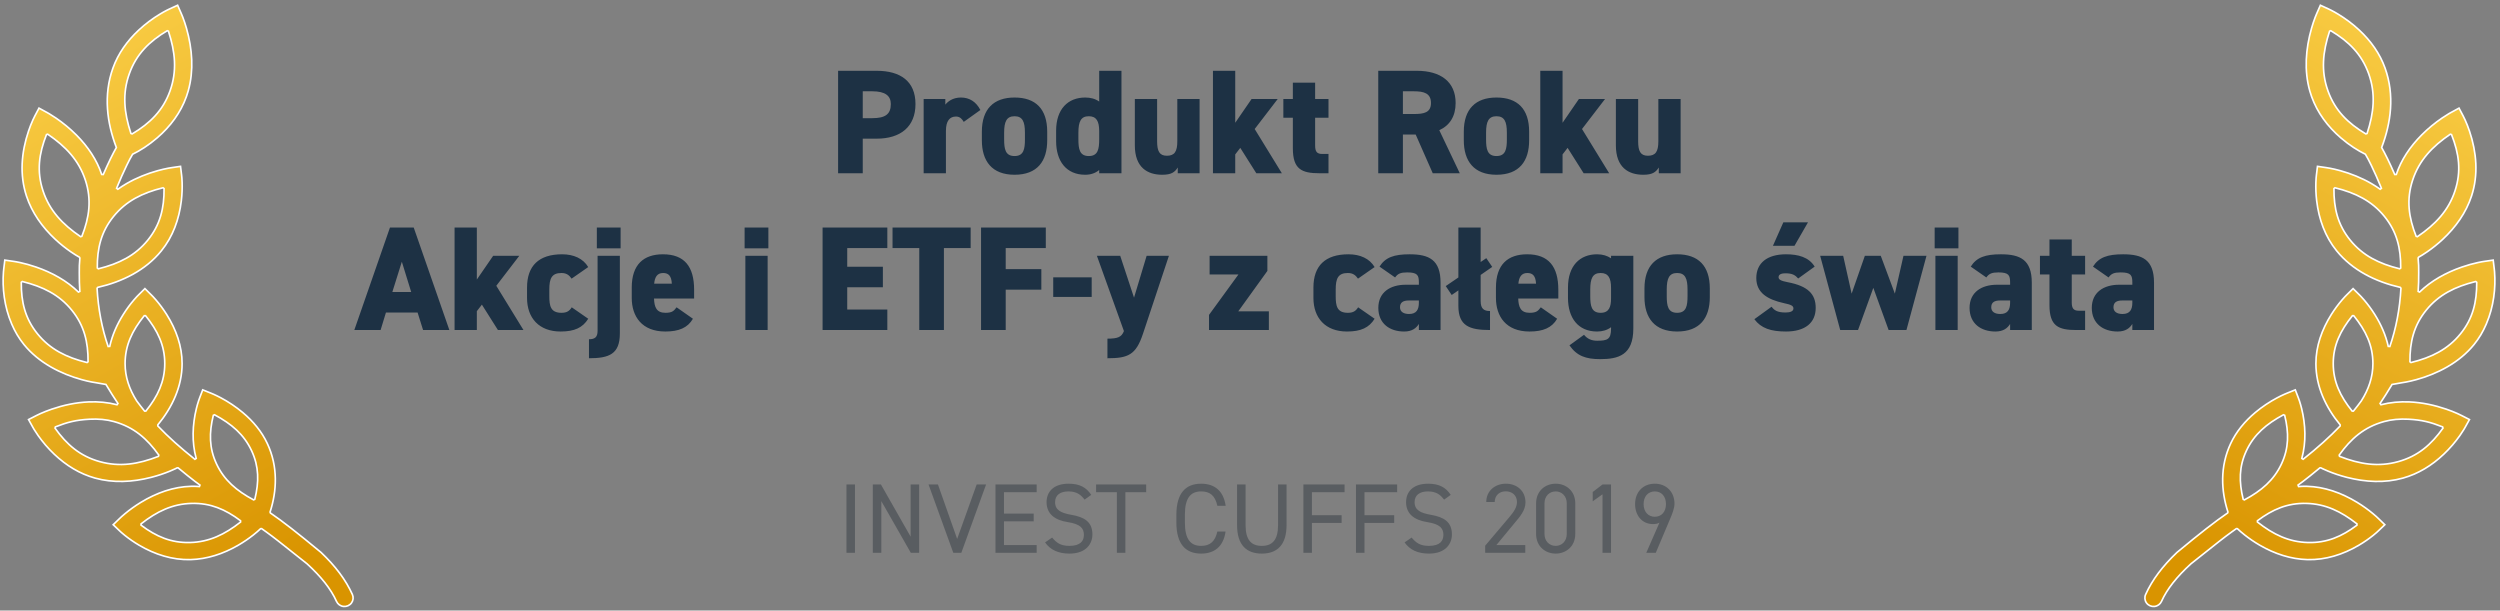
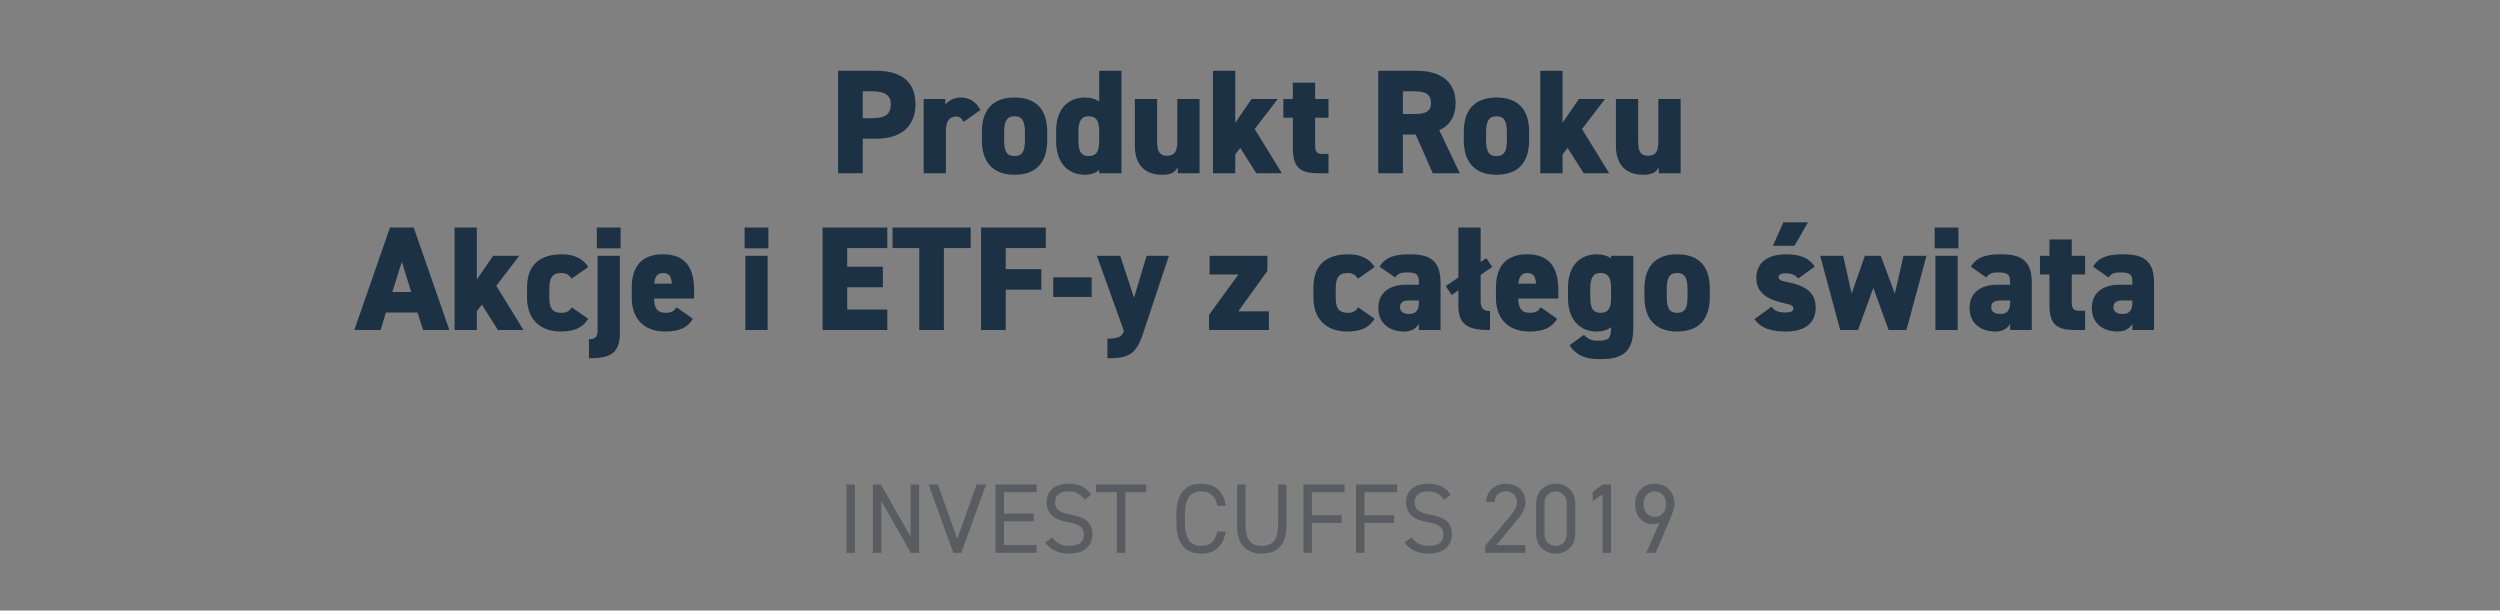
<svg xmlns="http://www.w3.org/2000/svg" width="303px" height="74px" viewBox="0 0 303 74" version="1.1">
  <rect x="0" y="0" width="303" height="74" fill="#808080" stroke="none" />
  <title>Produkt Roku 2019 Akcje i ETF-y z całego świata</title>
  <desc>Created with Sketch.</desc>
  <defs>
    <linearGradient x1="33.577%" y1="2.82759927e-14%" x2="66.472%" y2="98.447%" id="linearGradient-1">
      <stop stop-color="#F9CC44" offset="0%" />
      <stop stop-color="#D99400" offset="100%" />
    </linearGradient>
  </defs>
  <g id="new" stroke="none" stroke-width="1" fill="none" fill-rule="evenodd">
    <g id="Produkt-Roku-2019-Akcje-i-ETF-y-z-całego-świata" transform="translate(0, -1)" fill-rule="nonzero">
      <g id="award_highestrated-copy-12" fill="url(#linearGradient-1)" stroke="#FFFFFF" stroke-width="0.2">
        <g id="Laur-Copy">
          <g id="icons8-laurel_wreath">
            <g id="laur-gold-left" transform="translate(0.141, 0.756)">
-               <path d="M21.386,0.879 L20.406,1.33 C20.349,1.355 20.241,1.406 20.089,1.484 C19.834,1.614 19.55,1.771 19.245,1.956 C18.37,2.485 17.496,3.128 16.68,3.888 C15.263,5.209 14.176,6.741 13.549,8.491 C12.372,11.771 12.825,15.156 13.962,18.121 C13.544,18.861 13.014,19.923 12.372,21.396 L12.186,21.388 C11.594,19.619 10.525,18.023 9.114,16.605 C8.329,15.817 7.488,15.134 6.647,14.558 C6.353,14.357 6.08,14.183 5.835,14.038 C5.75,13.987 5.674,13.944 5.609,13.908 C5.573,13.888 5.573,13.888 5.549,13.875 C5.54,13.87 5.54,13.87 5.535,13.867 C5.532,13.866 5.532,13.866 5.531,13.865 C5.53,13.865 5.53,13.865 5.53,13.865 C5.53,13.865 5.53,13.865 5.53,13.865 L5.528,13.864 L4.585,13.349 L4.085,14.292 C4.038,14.379 3.954,14.545 3.846,14.783 C3.665,15.181 3.484,15.634 3.315,16.135 C2.441,18.725 2.224,21.442 3.069,24.008 C3.729,26.013 4.966,27.769 6.582,29.272 C7.179,29.826 7.796,30.315 8.409,30.741 C8.83,31.032 9.193,31.256 9.489,31.421 L9.54,31.518 C9.477,32.147 9.459,32.722 9.47,33.324 C9.464,34.126 9.486,34.803 9.535,35.565 L9.366,35.643 C7.956,34.275 6.18,33.284 4.228,32.61 C3.544,32.374 2.888,32.194 2.282,32.064 C1.919,31.985 1.654,31.941 1.509,31.923 L0.443,31.769 L0.314,32.827 C0.305,32.891 0.291,33.014 0.278,33.189 C0.128,35.12 0.361,37.38 1.284,39.531 C1.667,40.426 2.157,41.253 2.764,42.002 C3.637,43.078 4.733,43.975 6.002,44.706 C7.196,45.395 8.476,45.902 9.756,46.255 C10.204,46.379 10.62,46.475 10.993,46.546 C11.216,46.588 11.375,46.613 11.461,46.623 L12.699,46.84 C13.238,47.739 13.695,48.466 14.154,49.145 L14.046,49.298 C12.93,49.012 11.767,48.904 10.592,48.957 C9.055,49.026 7.541,49.35 6.115,49.84 C5.616,50.012 5.163,50.192 4.766,50.369 C4.528,50.476 4.362,50.557 4.275,50.604 L3.319,51.092 L3.836,52.023 C3.863,52.073 3.917,52.168 3.998,52.302 C4.134,52.525 4.297,52.774 4.487,53.043 C5.03,53.81 5.68,54.578 6.436,55.295 C7.876,56.66 9.525,57.674 11.381,58.19 C13.555,58.794 15.881,58.695 18.205,58.094 C19.023,57.883 19.782,57.623 20.465,57.341 C20.706,57.242 20.92,57.147 21.106,57.059 C21.219,57.005 21.296,56.966 21.343,56.942 L21.453,56.953 C22.382,57.722 22.913,58.15 23.499,58.595 C23.59,58.664 23.666,58.72 23.829,58.838 C23.965,58.937 24.022,58.978 24.096,59.034 L24.029,59.213 C23.67,59.187 23.343,59.176 23.025,59.185 C20.902,59.241 18.841,59.965 16.919,61.138 C16.217,61.566 15.584,62.026 15.03,62.485 C14.698,62.76 14.467,62.973 14.345,63.096 L13.577,63.84 L14.353,64.579 C14.462,64.687 14.673,64.877 14.978,65.122 C15.487,65.532 16.072,65.942 16.722,66.324 C18.659,67.463 20.761,68.124 22.948,68.068 C24.973,68.014 26.921,67.373 28.735,66.322 C29.4,65.936 30.01,65.516 30.559,65.083 C30.931,64.79 31.223,64.533 31.441,64.323 L31.568,64.313 C31.752,64.443 31.92,64.562 32.081,64.678 C32.157,64.733 32.157,64.733 32.232,64.788 C33.105,65.423 33.53,65.757 37.067,68.571 C38.779,70.135 39.958,71.613 40.645,73.135 C40.797,73.473 41.121,73.706 41.495,73.745 C41.869,73.784 42.236,73.624 42.457,73.324 C42.678,73.024 42.72,72.632 42.567,72.294 C41.763,70.511 40.508,68.857 38.767,67.197 C35.831,64.766 34.182,63.482 32.63,62.416 L32.591,62.303 C33.424,59.738 33.57,56.792 32.258,53.997 C31.589,52.568 30.562,51.317 29.274,50.238 C28.432,49.532 27.53,48.941 26.628,48.461 C26.313,48.293 26.02,48.151 25.757,48.035 C25.6,47.965 25.488,47.919 25.427,47.896 L24.429,47.494 L24.046,48.491 C24.022,48.55 23.98,48.664 23.926,48.829 C23.835,49.104 23.744,49.419 23.658,49.768 C23.183,51.723 23.094,53.806 23.636,55.806 L23.477,55.91 C21.719,54.508 20.269,53.214 18.989,51.873 L18.984,51.741 C20.743,49.601 21.93,47.08 21.93,44.31 C21.93,42.221 21.225,40.207 20.05,38.343 C19.638,37.69 19.196,37.103 18.755,36.59 C18.491,36.283 18.286,36.07 18.168,35.958 L17.424,35.222 L16.679,35.959 C16.563,36.07 16.358,36.284 16.094,36.591 C15.654,37.105 15.213,37.694 14.802,38.348 C14.035,39.567 13.461,40.869 13.159,42.228 L12.966,42.239 C12.214,40.047 11.761,37.705 11.623,35.178 L11.701,35.075 C14.661,34.402 17.495,33.011 19.418,30.64 C20.809,28.923 21.567,26.835 21.836,24.58 C21.93,23.79 21.956,23.036 21.933,22.344 C21.918,21.929 21.891,21.628 21.868,21.464 L21.739,20.407 L20.671,20.561 C20.587,20.572 20.428,20.597 20.205,20.64 C19.832,20.711 19.416,20.807 18.969,20.932 C17.689,21.287 16.409,21.796 15.215,22.486 C14.842,22.702 14.483,22.933 14.138,23.18 L13.987,23.061 C14.403,22.041 14.816,21.115 15.214,20.292 C15.486,19.731 15.718,19.285 15.93,18.939 C16.818,18.507 17.862,17.855 18.919,16.943 C20.512,15.568 21.749,13.91 22.451,11.951 C22.533,11.723 22.607,11.492 22.673,11.258 C23.362,8.809 23.179,6.185 22.458,3.665 C22.317,3.175 22.167,2.731 22.017,2.34 C21.927,2.106 21.858,1.942 21.817,1.856 L21.386,0.879 Z M20.272,4.021 C21.107,6.554 21.329,8.857 20.467,11.262 C19.614,13.64 18.05,15.181 15.874,16.476 L15.728,16.421 C14.893,13.888 14.671,11.585 15.533,9.18 C16.386,6.802 17.95,5.262 20.126,3.966 L20.272,4.021 Z M5.641,16.509 C7.843,18.006 9.415,19.677 10.203,22.071 C10.982,24.438 10.696,26.57 9.78,28.885 L9.631,28.931 C7.43,27.434 5.858,25.763 5.07,23.369 C4.29,21.001 4.576,18.869 5.492,16.555 L5.641,16.509 Z M19.744,23.098 C19.761,25.485 19.279,27.487 17.774,29.346 C16.249,31.227 14.275,32.204 11.774,32.824 L11.65,32.728 C11.632,30.339 12.115,28.336 13.622,26.477 C15.147,24.596 17.117,23.622 19.62,23.001 L19.744,23.098 Z M2.562,34.363 C5.065,34.984 7.035,35.959 8.56,37.839 C10.067,39.698 10.549,41.701 10.532,44.089 L10.408,44.185 C7.907,43.566 5.933,42.588 4.408,40.707 C2.902,38.849 2.42,36.847 2.438,34.459 L2.562,34.363 Z M17.502,38.505 C18.971,40.322 19.827,42.103 19.827,44.31 C19.827,46.497 18.985,48.268 17.538,50.067 L17.383,50.068 C17.048,49.659 16.731,49.25 16.427,48.835 C15.533,47.423 15.021,45.944 15.021,44.31 C15.021,42.103 15.878,40.322 17.346,38.505 L17.502,38.505 Z M25.858,50.513 C27.932,51.622 29.43,52.904 30.35,54.866 C31.258,56.801 31.261,58.649 30.741,60.766 L30.597,60.831 C28.524,59.722 27.026,58.44 26.105,56.478 C25.197,54.543 25.195,52.695 25.714,50.578 L25.858,50.513 Z M10.712,51.054 C11.766,50.997 12.764,51.086 13.684,51.342 C16.072,52.006 17.686,53.399 19.109,55.403 L19.064,55.554 C16.612,56.513 14.368,56.866 11.952,56.194 C9.565,55.53 7.951,54.137 6.527,52.133 L6.572,51.982 C8.039,51.408 9.069,51.143 10.712,51.054 Z M23.08,61.257 C25.363,61.197 27.173,61.974 29.015,63.356 L29.017,63.515 C27.084,65.032 25.204,65.937 22.892,65.997 C20.609,66.057 18.799,65.279 16.955,63.896 L16.953,63.737 C18.881,62.224 20.766,61.318 23.08,61.257 Z" id="Shape" />
-             </g>
+               </g>
          </g>
          <g id="icons8-laurel_wreath-copy-4" transform="translate(281.258, 37.5) scale(-1, 1) translate(-281.258, -37.5) translate(259.758, 0)">
            <g id="laur-gold-right" transform="translate(0.141, 0.756)">
-               <path d="M21.386,0.879 L20.406,1.33 C20.349,1.355 20.241,1.406 20.089,1.484 C19.834,1.614 19.55,1.771 19.245,1.956 C18.37,2.485 17.496,3.128 16.68,3.888 C15.263,5.209 14.176,6.741 13.549,8.491 C12.372,11.771 12.825,15.156 13.962,18.121 C13.544,18.861 13.014,19.923 12.372,21.396 L12.186,21.388 C11.594,19.619 10.525,18.023 9.114,16.605 C8.329,15.817 7.488,15.134 6.647,14.558 C6.353,14.357 6.08,14.183 5.835,14.038 C5.75,13.987 5.674,13.944 5.609,13.908 C5.573,13.888 5.573,13.888 5.549,13.875 C5.54,13.87 5.54,13.87 5.535,13.867 C5.532,13.866 5.532,13.866 5.531,13.865 C5.53,13.865 5.53,13.865 5.53,13.865 C5.53,13.865 5.53,13.865 5.53,13.865 L5.528,13.864 L4.585,13.349 L4.085,14.292 C4.038,14.379 3.954,14.545 3.846,14.783 C3.665,15.181 3.484,15.634 3.315,16.135 C2.441,18.725 2.224,21.442 3.069,24.008 C3.729,26.013 4.966,27.769 6.582,29.272 C7.179,29.826 7.796,30.315 8.409,30.741 C8.83,31.032 9.193,31.256 9.489,31.421 L9.54,31.518 C9.477,32.147 9.459,32.722 9.47,33.324 C9.464,34.126 9.486,34.803 9.535,35.565 L9.366,35.643 C7.956,34.275 6.18,33.284 4.228,32.61 C3.544,32.374 2.888,32.194 2.282,32.064 C1.919,31.985 1.654,31.941 1.509,31.923 L0.443,31.769 L0.314,32.827 C0.305,32.891 0.291,33.014 0.278,33.189 C0.128,35.12 0.361,37.38 1.284,39.531 C1.667,40.426 2.157,41.253 2.764,42.002 C3.637,43.078 4.733,43.975 6.002,44.706 C7.196,45.395 8.476,45.902 9.756,46.255 C10.204,46.379 10.62,46.475 10.993,46.546 C11.216,46.588 11.375,46.613 11.461,46.623 L12.699,46.84 C13.238,47.739 13.695,48.466 14.154,49.145 L14.046,49.298 C12.93,49.012 11.767,48.904 10.592,48.957 C9.055,49.026 7.541,49.35 6.115,49.84 C5.616,50.012 5.163,50.192 4.766,50.369 C4.528,50.476 4.362,50.557 4.275,50.604 L3.319,51.092 L3.836,52.023 C3.863,52.073 3.917,52.168 3.998,52.302 C4.134,52.525 4.297,52.774 4.487,53.043 C5.03,53.81 5.68,54.578 6.436,55.295 C7.876,56.66 9.525,57.674 11.381,58.19 C13.555,58.794 15.881,58.695 18.205,58.094 C19.023,57.883 19.782,57.623 20.465,57.341 C20.706,57.242 20.92,57.147 21.106,57.059 C21.219,57.005 21.296,56.966 21.343,56.942 L21.453,56.953 C22.382,57.722 22.913,58.15 23.499,58.595 C23.59,58.664 23.666,58.72 23.829,58.838 C23.965,58.937 24.022,58.978 24.096,59.034 L24.029,59.213 C23.67,59.187 23.343,59.176 23.025,59.185 C20.902,59.241 18.841,59.965 16.919,61.138 C16.217,61.566 15.584,62.026 15.03,62.485 C14.698,62.76 14.467,62.973 14.345,63.096 L13.577,63.84 L14.353,64.579 C14.462,64.687 14.673,64.877 14.978,65.122 C15.487,65.532 16.072,65.942 16.722,66.324 C18.659,67.463 20.761,68.124 22.948,68.068 C24.973,68.014 26.921,67.373 28.735,66.322 C29.4,65.936 30.01,65.516 30.559,65.083 C30.931,64.79 31.223,64.533 31.441,64.323 L31.568,64.313 C31.752,64.443 31.92,64.562 32.081,64.678 C32.157,64.733 32.157,64.733 32.232,64.788 C33.105,65.423 33.53,65.757 37.067,68.571 C38.779,70.135 39.958,71.613 40.645,73.135 C40.797,73.473 41.121,73.706 41.495,73.745 C41.869,73.784 42.236,73.624 42.457,73.324 C42.678,73.024 42.72,72.632 42.567,72.294 C41.763,70.511 40.508,68.857 38.767,67.197 C35.831,64.766 34.182,63.482 32.63,62.416 L32.591,62.303 C33.424,59.738 33.57,56.792 32.258,53.997 C31.589,52.568 30.562,51.317 29.274,50.238 C28.432,49.532 27.53,48.941 26.628,48.461 C26.313,48.293 26.02,48.151 25.757,48.035 C25.6,47.965 25.488,47.919 25.427,47.896 L24.429,47.494 L24.046,48.491 C24.022,48.55 23.98,48.664 23.926,48.829 C23.835,49.104 23.744,49.419 23.658,49.768 C23.183,51.723 23.094,53.806 23.636,55.806 L23.477,55.91 C21.719,54.508 20.269,53.214 18.989,51.873 L18.984,51.741 C20.743,49.601 21.93,47.08 21.93,44.31 C21.93,42.221 21.225,40.207 20.05,38.343 C19.638,37.69 19.196,37.103 18.755,36.59 C18.491,36.283 18.286,36.07 18.168,35.958 L17.424,35.222 L16.679,35.959 C16.563,36.07 16.358,36.284 16.094,36.591 C15.654,37.105 15.213,37.694 14.802,38.348 C14.035,39.567 13.461,40.869 13.159,42.228 L12.966,42.239 C12.214,40.047 11.761,37.705 11.623,35.178 L11.701,35.075 C14.661,34.402 17.495,33.011 19.418,30.64 C20.809,28.923 21.567,26.835 21.836,24.58 C21.93,23.79 21.956,23.036 21.933,22.344 C21.918,21.929 21.891,21.628 21.868,21.464 L21.739,20.407 L20.671,20.561 C20.587,20.572 20.428,20.597 20.205,20.64 C19.832,20.711 19.416,20.807 18.969,20.932 C17.689,21.287 16.409,21.796 15.215,22.486 C14.842,22.702 14.483,22.933 14.138,23.18 L13.987,23.061 C14.403,22.041 14.816,21.115 15.214,20.292 C15.486,19.731 15.718,19.285 15.93,18.939 C16.818,18.507 17.862,17.855 18.919,16.943 C20.512,15.568 21.749,13.91 22.451,11.951 C22.533,11.723 22.607,11.492 22.673,11.258 C23.362,8.809 23.179,6.185 22.458,3.665 C22.317,3.175 22.167,2.731 22.017,2.34 C21.927,2.106 21.858,1.942 21.817,1.856 L21.386,0.879 Z M20.272,4.021 C21.107,6.554 21.329,8.857 20.467,11.262 C19.614,13.64 18.05,15.181 15.874,16.476 L15.728,16.421 C14.893,13.888 14.671,11.585 15.533,9.18 C16.386,6.802 17.95,5.262 20.126,3.966 L20.272,4.021 Z M5.641,16.509 C7.843,18.006 9.415,19.677 10.203,22.071 C10.982,24.438 10.696,26.57 9.78,28.885 L9.631,28.931 C7.43,27.434 5.858,25.763 5.07,23.369 C4.29,21.001 4.576,18.869 5.492,16.555 L5.641,16.509 Z M19.744,23.098 C19.761,25.485 19.279,27.487 17.774,29.346 C16.249,31.227 14.275,32.204 11.774,32.824 L11.65,32.728 C11.632,30.339 12.115,28.336 13.622,26.477 C15.147,24.596 17.117,23.622 19.62,23.001 L19.744,23.098 Z M2.562,34.363 C5.065,34.984 7.035,35.959 8.56,37.839 C10.067,39.698 10.549,41.701 10.532,44.089 L10.408,44.185 C7.907,43.566 5.933,42.588 4.408,40.707 C2.902,38.849 2.42,36.847 2.438,34.459 L2.562,34.363 Z M17.502,38.505 C18.971,40.322 19.827,42.103 19.827,44.31 C19.827,46.497 18.985,48.268 17.538,50.067 L17.383,50.068 C17.048,49.659 16.731,49.25 16.427,48.835 C15.533,47.423 15.021,45.944 15.021,44.31 C15.021,42.103 15.878,40.322 17.346,38.505 L17.502,38.505 Z M25.858,50.513 C27.932,51.622 29.43,52.904 30.35,54.866 C31.258,56.801 31.261,58.649 30.741,60.766 L30.597,60.831 C28.524,59.722 27.026,58.44 26.105,56.478 C25.197,54.543 25.195,52.695 25.714,50.578 L25.858,50.513 Z M10.712,51.054 C11.766,50.997 12.764,51.086 13.684,51.342 C16.072,52.006 17.686,53.399 19.109,55.403 L19.064,55.554 C16.612,56.513 14.368,56.866 11.952,56.194 C9.565,55.53 7.951,54.137 6.527,52.133 L6.572,51.982 C8.039,51.408 9.069,51.143 10.712,51.054 Z M23.08,61.257 C25.363,61.197 27.173,61.974 29.015,63.356 L29.017,63.515 C27.084,65.032 25.204,65.937 22.892,65.997 C20.609,66.057 18.799,65.279 16.955,63.896 L16.953,63.737 C18.881,62.224 20.766,61.318 23.08,61.257 Z" id="Shape" />
-             </g>
+               </g>
          </g>
        </g>
      </g>
      <path d="M106.258,17.806 L104.566,17.806 L104.566,22 L101.578,22 L101.578,9.58 L106.258,9.58 C109.12,9.58 110.956,10.84 110.956,13.612 C110.956,16.366 109.138,17.806 106.258,17.806 Z M104.566,15.322 L105.718,15.322 C107.284,15.322 107.968,14.854 107.968,13.612 C107.968,12.604 107.284,12.064 105.718,12.064 L104.566,12.064 L104.566,15.322 Z M118.822,14.332 L116.806,15.772 C116.644,15.502 116.392,15.124 115.87,15.124 C115.096,15.124 114.646,15.664 114.646,16.87 L114.646,22 L111.946,22 L111.946,13 L114.574,13 L114.574,13.684 C114.844,13.342 115.438,12.82 116.464,12.82 C117.49,12.82 118.3,13.324 118.822,14.332 Z M126.922,16.96 L126.922,18.004 C126.922,20.524 125.734,22.18 122.962,22.18 C120.226,22.18 119.002,20.524 119.002,18.004 L119.002,16.96 C119.002,14.206 120.442,12.82 122.962,12.82 C125.518,12.82 126.922,14.206 126.922,16.96 Z M122.962,19.912 C124.078,19.912 124.222,19.066 124.222,17.878 L124.222,17.086 C124.222,15.754 123.934,15.088 122.962,15.088 C121.99,15.088 121.702,15.754 121.702,17.086 L121.702,17.878 C121.702,19.066 121.846,19.912 122.962,19.912 Z M133.222,13.306 L133.222,9.58 L135.922,9.58 L135.922,22 L133.222,22 L133.222,21.604 C132.79,21.964 132.232,22.18 131.53,22.18 C129.226,22.18 128.002,20.524 128.002,18.112 L128.002,16.852 C128.002,14.206 129.442,12.82 131.53,12.82 C132.16,12.82 132.736,12.964 133.222,13.306 Z M131.962,19.912 C133.078,19.912 133.222,19.066 133.222,17.878 L133.222,16.888 C133.222,15.682 132.88,15.088 131.962,15.088 C130.99,15.088 130.702,15.754 130.702,17.086 L130.702,17.878 C130.702,19.066 130.846,19.912 131.962,19.912 Z M145.39,13 L145.39,22 L142.744,22 L142.744,21.298 C142.384,21.874 141.97,22.18 140.854,22.18 C139.09,22.18 137.542,21.316 137.542,18.616 L137.542,13 L140.242,13 L140.242,18.112 C140.242,19.336 140.53,19.876 141.43,19.876 C142.348,19.876 142.69,19.372 142.69,18.13 L142.69,13 L145.39,13 Z M151.69,13 L154.858,13 L152.068,16.636 L155.362,22 L152.266,22 L150.322,18.922 L149.71,19.714 L149.71,22 L147.01,22 L147.01,9.58 L149.71,9.58 L149.71,15.88 L151.69,13 Z M155.542,15.268 L155.542,13 L156.694,13 L156.694,11.02 L159.394,11.02 L159.394,13 L161.014,13 L161.014,15.268 L159.394,15.268 L159.394,18.634 C159.394,19.354 159.592,19.66 160.258,19.66 L161.014,19.66 L161.014,22 L159.952,22 C157.756,22 156.694,21.514 156.694,18.976 L156.694,15.268 L155.542,15.268 Z M176.926,22 L173.65,22 L171.58,17.302 L170.032,17.302 L170.032,22 L167.044,22 L167.044,9.58 L171.724,9.58 C174.586,9.58 176.422,10.894 176.422,13.486 C176.422,15.106 175.702,16.204 174.442,16.78 L176.926,22 Z M170.032,14.818 L171.364,14.818 C172.57,14.818 173.434,14.656 173.434,13.486 C173.434,12.298 172.57,12.064 171.364,12.064 L170.032,12.064 L170.032,14.818 Z M185.332,16.96 L185.332,18.004 C185.332,20.524 184.144,22.18 181.372,22.18 C178.636,22.18 177.412,20.524 177.412,18.004 L177.412,16.96 C177.412,14.206 178.852,12.82 181.372,12.82 C183.928,12.82 185.332,14.206 185.332,16.96 Z M181.372,19.912 C182.488,19.912 182.632,19.066 182.632,17.878 L182.632,17.086 C182.632,15.754 182.344,15.088 181.372,15.088 C180.4,15.088 180.112,15.754 180.112,17.086 L180.112,17.878 C180.112,19.066 180.256,19.912 181.372,19.912 Z M191.362,13 L194.53,13 L191.74,16.636 L195.034,22 L191.938,22 L189.994,18.922 L189.382,19.714 L189.382,22 L186.682,22 L186.682,9.58 L189.382,9.58 L189.382,15.88 L191.362,13 Z M203.692,13 L203.692,22 L201.046,22 L201.046,21.298 C200.686,21.874 200.272,22.18 199.156,22.18 C197.392,22.18 195.844,21.316 195.844,18.616 L195.844,13 L198.544,13 L198.544,18.112 C198.544,19.336 198.832,19.876 199.732,19.876 C200.65,19.876 200.992,19.372 200.992,18.13 L200.992,13 L203.692,13 Z M46.129,41 L42.943,41 L47.263,28.58 L50.143,28.58 L54.463,41 L51.277,41 L50.611,38.876 L46.777,38.876 L46.129,41 Z M48.703,32.72 L47.551,36.392 L49.837,36.392 L48.703,32.72 Z M59.773,32 L62.941,32 L60.151,35.636 L63.445,41 L60.349,41 L58.405,37.922 L57.793,38.714 L57.793,41 L55.093,41 L55.093,28.58 L57.793,28.58 L57.793,34.88 L59.773,32 Z M69.295,38.246 L71.293,39.632 C70.627,40.712 69.637,41.18 67.945,41.18 C65.317,41.18 63.877,39.524 63.877,37.112 L63.877,35.852 C63.877,33.206 65.317,31.82 68.125,31.82 C69.547,31.82 70.681,32.342 71.293,33.368 L69.277,34.772 C69.025,34.412 68.719,34.088 68.053,34.088 C66.865,34.088 66.577,34.754 66.577,36.086 L66.577,36.878 C66.577,38.066 66.721,38.912 68.053,38.912 C68.665,38.912 69.007,38.714 69.295,38.246 Z M75.127,32 L75.127,41.414 C75.127,43.916 73.831,44.42 71.383,44.42 L71.383,42.116 C72.085,42.116 72.427,41.882 72.427,41.09 L72.427,32 L75.127,32 Z M72.337,31.1 L72.337,28.58 L75.217,28.58 L75.217,31.1 L72.337,31.1 Z M82.003,38.246 L83.983,39.632 C83.353,40.73 82.273,41.18 80.635,41.18 C77.791,41.18 76.567,39.344 76.567,37.112 L76.567,35.852 C76.567,33.062 78.007,31.82 80.347,31.82 C82.957,31.82 84.127,33.314 84.127,36.122 L84.127,37.184 L79.267,37.184 C79.303,38.21 79.555,38.912 80.653,38.912 C81.499,38.912 81.679,38.66 82.003,38.246 Z M80.365,34.088 C79.663,34.088 79.357,34.574 79.285,35.384 L81.427,35.384 C81.373,34.394 80.995,34.088 80.365,34.088 Z M90.337,41 L90.337,32 L93.037,32 L93.037,41 L90.337,41 Z M90.247,31.1 L90.247,28.58 L93.127,28.58 L93.127,31.1 L90.247,31.1 Z M99.697,28.58 L107.545,28.58 L107.545,31.064 L102.685,31.064 L102.685,33.332 L107.005,33.332 L107.005,35.816 L102.685,35.816 L102.685,38.516 L107.545,38.516 L107.545,41 L99.697,41 L99.697,28.58 Z M108.175,28.58 L117.643,28.58 L117.643,31.064 L114.403,31.064 L114.403,41 L111.415,41 L111.415,31.064 L108.175,31.064 L108.175,28.58 Z M118.903,28.58 L126.751,28.58 L126.751,31.064 L121.891,31.064 L121.891,33.62 L126.211,33.62 L126.211,36.104 L121.891,36.104 L121.891,41 L118.903,41 L118.903,28.58 Z M127.651,36.986 L127.651,34.61 L132.313,34.61 L132.313,36.986 L127.651,36.986 Z M132.943,32 L135.769,32 L137.443,37.076 L138.973,32 L141.673,32 L138.523,41.468 C137.677,44.006 136.741,44.42 134.221,44.42 L134.221,42.044 C135.463,42.044 135.931,41.864 136.219,41.126 L132.943,32 Z M146.533,39.164 L150.097,34.268 L146.605,34.268 L146.605,32 L153.607,32 L153.607,33.836 L150.079,38.732 L153.787,38.732 L153.787,41 L146.533,41 L146.533,39.164 Z M164.605,38.246 L166.603,39.632 C165.937,40.712 164.947,41.18 163.255,41.18 C160.627,41.18 159.187,39.524 159.187,37.112 L159.187,35.852 C159.187,33.206 160.627,31.82 163.435,31.82 C164.857,31.82 165.991,32.342 166.603,33.368 L164.587,34.772 C164.335,34.412 164.029,34.088 163.363,34.088 C162.175,34.088 161.887,34.754 161.887,36.086 L161.887,36.878 C161.887,38.066 162.031,38.912 163.363,38.912 C163.975,38.912 164.317,38.714 164.605,38.246 Z M167.053,38.318 C167.053,36.428 168.493,35.51 170.365,35.51 L171.967,35.51 L171.967,35.24 C171.967,34.358 171.805,34.016 170.545,34.016 C169.771,34.016 169.411,34.16 169.087,34.628 L167.197,33.314 C167.899,32.198 168.943,31.82 170.851,31.82 C173.191,31.82 174.595,32.486 174.595,35.258 L174.595,41 L171.967,41 L171.967,40.262 C171.661,40.748 171.175,41.18 170.185,41.18 C168.421,41.18 167.053,40.208 167.053,38.318 Z M171.967,37.688 L171.967,37.418 L170.743,37.418 C170.059,37.418 169.681,37.652 169.681,38.246 C169.681,38.768 170.095,39.056 170.779,39.056 C171.679,39.056 171.967,38.516 171.967,37.688 Z M175.945,36.752 L175.225,35.672 L176.755,34.628 L176.755,28.58 L179.455,28.58 L179.455,32.756 L180.139,32.288 L180.859,33.35 L179.455,34.322 L179.455,37.472 C179.455,38.444 179.869,38.696 180.589,38.696 L180.589,41 C178.087,41 176.755,40.496 176.755,38.066 L176.755,36.194 L175.945,36.752 Z M186.745,38.246 L188.725,39.632 C188.095,40.73 187.015,41.18 185.377,41.18 C182.533,41.18 181.309,39.344 181.309,37.112 L181.309,35.852 C181.309,33.062 182.749,31.82 185.089,31.82 C187.699,31.82 188.869,33.314 188.869,36.122 L188.869,37.184 L184.009,37.184 C184.045,38.21 184.297,38.912 185.395,38.912 C186.241,38.912 186.421,38.66 186.745,38.246 Z M185.107,34.088 C184.405,34.088 184.099,34.574 184.027,35.384 L186.169,35.384 C186.115,34.394 185.737,34.088 185.107,34.088 Z M195.259,32.306 L195.259,32 L197.959,32 L197.959,40.82 C197.959,44.06 196.123,44.528 193.927,44.528 C192.199,44.528 191.101,44.132 190.219,42.854 L191.983,41.576 C192.379,42.062 192.883,42.296 193.567,42.296 C194.827,42.296 195.259,42.134 195.259,40.82 L195.259,40.658 C194.809,41 194.233,41.18 193.567,41.18 C191.263,41.18 190.039,39.524 190.039,37.112 L190.039,35.852 C190.039,33.206 191.479,31.82 193.567,31.82 C194.251,31.82 194.809,32 195.259,32.306 Z M193.999,38.912 C195.025,38.912 195.259,38.192 195.259,37.148 L195.259,35.888 C195.259,34.682 194.917,34.088 193.999,34.088 C193.027,34.088 192.739,34.754 192.739,36.086 L192.739,36.878 C192.739,38.066 192.883,38.912 193.999,38.912 Z M207.229,35.96 L207.229,37.004 C207.229,39.524 206.041,41.18 203.269,41.18 C200.533,41.18 199.309,39.524 199.309,37.004 L199.309,35.96 C199.309,33.206 200.749,31.82 203.269,31.82 C205.825,31.82 207.229,33.206 207.229,35.96 Z M203.269,38.912 C204.385,38.912 204.529,38.066 204.529,36.878 L204.529,36.086 C204.529,34.754 204.241,34.088 203.269,34.088 C202.297,34.088 202.009,34.754 202.009,36.086 L202.009,36.878 C202.009,38.066 202.153,38.912 203.269,38.912 Z M219.937,33.314 L217.939,34.754 C217.597,34.358 217.237,34.124 216.409,34.124 C216.031,34.124 215.563,34.196 215.563,34.592 C215.563,34.898 215.851,35.042 216.679,35.204 C219.145,35.672 220.063,36.662 220.063,38.318 C220.063,40.118 218.785,41.18 216.463,41.18 C214.627,41.18 213.439,40.784 212.629,39.686 L214.717,38.174 C215.023,38.588 215.383,38.876 216.409,38.876 C217.003,38.876 217.363,38.714 217.363,38.39 C217.363,38.048 217.057,37.922 216.211,37.742 C214.177,37.292 212.863,36.464 212.863,34.7 C212.863,32.9 214.159,31.82 216.463,31.82 C217.939,31.82 219.235,32.162 219.937,33.314 Z M214.879,30.794 L216.139,27.95 L219.127,27.95 L217.489,30.794 L214.879,30.794 Z M227.047,35.888 L225.193,41 L223.033,41 L220.603,32 L223.393,32 L224.419,36.59 L226.021,32 L227.947,32 L229.657,36.59 L230.701,32 L233.491,32 L231.061,41 L228.901,41 L227.047,35.888 Z M234.571,41 L234.571,32 L237.271,32 L237.271,41 L234.571,41 Z M234.481,31.1 L234.481,28.58 L237.361,28.58 L237.361,31.1 L234.481,31.1 Z M238.711,38.318 C238.711,36.428 240.151,35.51 242.023,35.51 L243.625,35.51 L243.625,35.24 C243.625,34.358 243.463,34.016 242.203,34.016 C241.429,34.016 241.069,34.16 240.745,34.628 L238.855,33.314 C239.557,32.198 240.601,31.82 242.509,31.82 C244.849,31.82 246.253,32.486 246.253,35.258 L246.253,41 L243.625,41 L243.625,40.262 C243.319,40.748 242.833,41.18 241.843,41.18 C240.079,41.18 238.711,40.208 238.711,38.318 Z M243.625,37.688 L243.625,37.418 L242.401,37.418 C241.717,37.418 241.339,37.652 241.339,38.246 C241.339,38.768 241.753,39.056 242.437,39.056 C243.337,39.056 243.625,38.516 243.625,37.688 Z M247.243,34.268 L247.243,32 L248.395,32 L248.395,30.02 L251.095,30.02 L251.095,32 L252.715,32 L252.715,34.268 L251.095,34.268 L251.095,37.634 C251.095,38.354 251.293,38.66 251.959,38.66 L252.715,38.66 L252.715,41 L251.653,41 C249.457,41 248.395,40.514 248.395,37.976 L248.395,34.268 L247.243,34.268 Z M253.525,38.318 C253.525,36.428 254.965,35.51 256.837,35.51 L258.439,35.51 L258.439,35.24 C258.439,34.358 258.277,34.016 257.017,34.016 C256.243,34.016 255.883,34.16 255.559,34.628 L253.669,33.314 C254.371,32.198 255.415,31.82 257.323,31.82 C259.663,31.82 261.067,32.486 261.067,35.258 L261.067,41 L258.439,41 L258.439,40.262 C258.133,40.748 257.647,41.18 256.657,41.18 C254.893,41.18 253.525,40.208 253.525,38.318 Z M258.439,37.688 L258.439,37.418 L257.215,37.418 C256.531,37.418 256.153,37.652 256.153,38.246 C256.153,38.768 256.567,39.056 257.251,39.056 C258.151,39.056 258.439,38.516 258.439,37.688 Z" id="ProduktRokuAkcjeiETF-yzcałegoświata" fill="#1D3144" />
      <path d="M103.624,59.72 L103.624,68 L102.592,68 L102.592,59.72 L103.624,59.72 Z M110.368,59.72 L111.4,59.72 L111.4,68 L110.392,68 L106.816,61.736 L106.816,68 L105.784,68 L105.784,59.72 L106.768,59.72 L110.368,66.044 L110.368,59.72 Z M112.54,59.72 L113.68,59.72 L116.008,66.32 L118.372,59.72 L119.512,59.72 L116.512,68 L115.54,68 L112.54,59.72 Z M120.652,59.72 L125.644,59.72 L125.644,60.656 L121.684,60.656 L121.684,63.248 L125.284,63.248 L125.284,64.184 L121.684,64.184 L121.684,67.064 L125.644,67.064 L125.644,68 L120.652,68 L120.652,59.72 Z M132.256,60.98 L131.452,61.556 C131.008,60.98 130.528,60.56 129.484,60.56 C128.524,60.56 127.876,60.992 127.876,61.856 C127.876,62.84 128.62,63.176 129.832,63.392 C131.428,63.668 132.4,64.244 132.4,65.78 C132.4,66.86 131.68,68.096 129.616,68.096 C128.272,68.096 127.288,67.64 126.664,66.74 L127.516,66.152 C128.056,66.788 128.536,67.16 129.616,67.16 C130.972,67.16 131.368,66.536 131.368,65.828 C131.368,65.048 130.972,64.52 129.412,64.28 C127.852,64.04 126.844,63.296 126.844,61.856 C126.844,60.668 127.624,59.624 129.52,59.624 C130.84,59.624 131.668,60.068 132.256,60.98 Z M132.844,59.72 L138.916,59.72 L138.916,60.656 L136.396,60.656 L136.396,68 L135.364,68 L135.364,60.656 L132.844,60.656 L132.844,59.72 Z M148.552,62.3 L147.544,62.3 C147.256,61.004 146.596,60.56 145.576,60.56 C144.304,60.56 143.608,61.352 143.608,63.404 L143.608,64.316 C143.608,66.368 144.304,67.16 145.576,67.16 C146.656,67.16 147.268,66.632 147.544,65.42 L148.54,65.42 C148.276,67.28 147.148,68.096 145.576,68.096 C143.74,68.096 142.576,66.992 142.576,64.316 L142.576,63.404 C142.576,60.728 143.74,59.624 145.576,59.624 C147.208,59.624 148.288,60.488 148.552,62.3 Z M154.9,59.72 L155.932,59.72 L155.932,64.628 C155.932,67.076 154.768,68.096 152.932,68.096 C151.096,68.096 149.932,67.076 149.932,64.64 L149.932,59.72 L150.964,59.72 L150.964,64.64 C150.964,66.452 151.66,67.16 152.932,67.16 C154.204,67.16 154.9,66.452 154.9,64.64 L154.9,59.72 Z M157.972,59.72 L162.964,59.72 L162.964,60.656 L159.004,60.656 L159.004,63.44 L162.604,63.44 L162.604,64.376 L159.004,64.376 L159.004,68 L157.972,68 L157.972,59.72 Z M164.344,59.72 L169.336,59.72 L169.336,60.656 L165.376,60.656 L165.376,63.44 L168.976,63.44 L168.976,64.376 L165.376,64.376 L165.376,68 L164.344,68 L164.344,59.72 Z M175.828,60.98 L175.024,61.556 C174.58,60.98 174.1,60.56 173.056,60.56 C172.096,60.56 171.448,60.992 171.448,61.856 C171.448,62.84 172.192,63.176 173.404,63.392 C175,63.668 175.972,64.244 175.972,65.78 C175.972,66.86 175.252,68.096 173.188,68.096 C171.844,68.096 170.86,67.64 170.236,66.74 L171.088,66.152 C171.628,66.788 172.108,67.16 173.188,67.16 C174.544,67.16 174.94,66.536 174.94,65.828 C174.94,65.048 174.544,64.52 172.984,64.28 C171.424,64.04 170.416,63.296 170.416,61.856 C170.416,60.668 171.196,59.624 173.092,59.624 C174.412,59.624 175.24,60.068 175.828,60.98 Z M184.864,67.064 L184.864,68 L180.004,68 L180.004,67.136 L182.92,63.692 C183.484,63.032 183.856,62.468 183.856,61.844 C183.856,60.98 183.196,60.548 182.512,60.548 C181.768,60.548 181.18,60.992 181.156,61.844 L180.136,61.844 C180.136,60.476 181.216,59.624 182.512,59.624 C183.832,59.624 184.888,60.476 184.888,61.892 C184.888,62.876 184.168,63.668 183.64,64.304 L181.36,67.064 L184.864,67.064 Z M190.924,62.012 L190.924,65.708 C190.924,67.232 189.796,68.096 188.548,68.096 C187.3,68.096 186.172,67.232 186.172,65.696 L186.172,62.024 C186.172,60.488 187.3,59.624 188.548,59.624 C189.796,59.624 190.924,60.488 190.924,62.012 Z M189.892,62.012 C189.892,61.124 189.292,60.56 188.548,60.56 C187.792,60.56 187.192,61.124 187.192,62.012 L187.192,65.708 C187.192,66.596 187.792,67.16 188.548,67.16 C189.292,67.16 189.892,66.596 189.892,65.708 L189.892,62.012 Z M195.256,59.72 L195.256,68 L194.224,68 L194.224,60.908 L193.036,61.76 L193.036,60.632 L194.224,59.72 L195.256,59.72 Z M199.528,68 L201.124,64.352 C200.908,64.484 200.572,64.52 200.344,64.52 C199.024,64.52 198.172,63.476 198.172,62.096 C198.172,60.632 199.144,59.624 200.56,59.624 C201.952,59.624 202.948,60.608 202.948,62.048 C202.948,62.624 202.648,63.356 202.384,63.968 L200.68,68 L199.528,68 Z M201.916,62.096 C201.916,61.16 201.376,60.56 200.56,60.56 C199.756,60.56 199.204,61.16 199.204,62.096 C199.204,63.02 199.756,63.632 200.56,63.632 C201.376,63.632 201.916,63.02 201.916,62.096 Z" id="INVESTCUFFS2019" fill-opacity="0.35" fill="#121E2A" />
    </g>
  </g>
</svg>